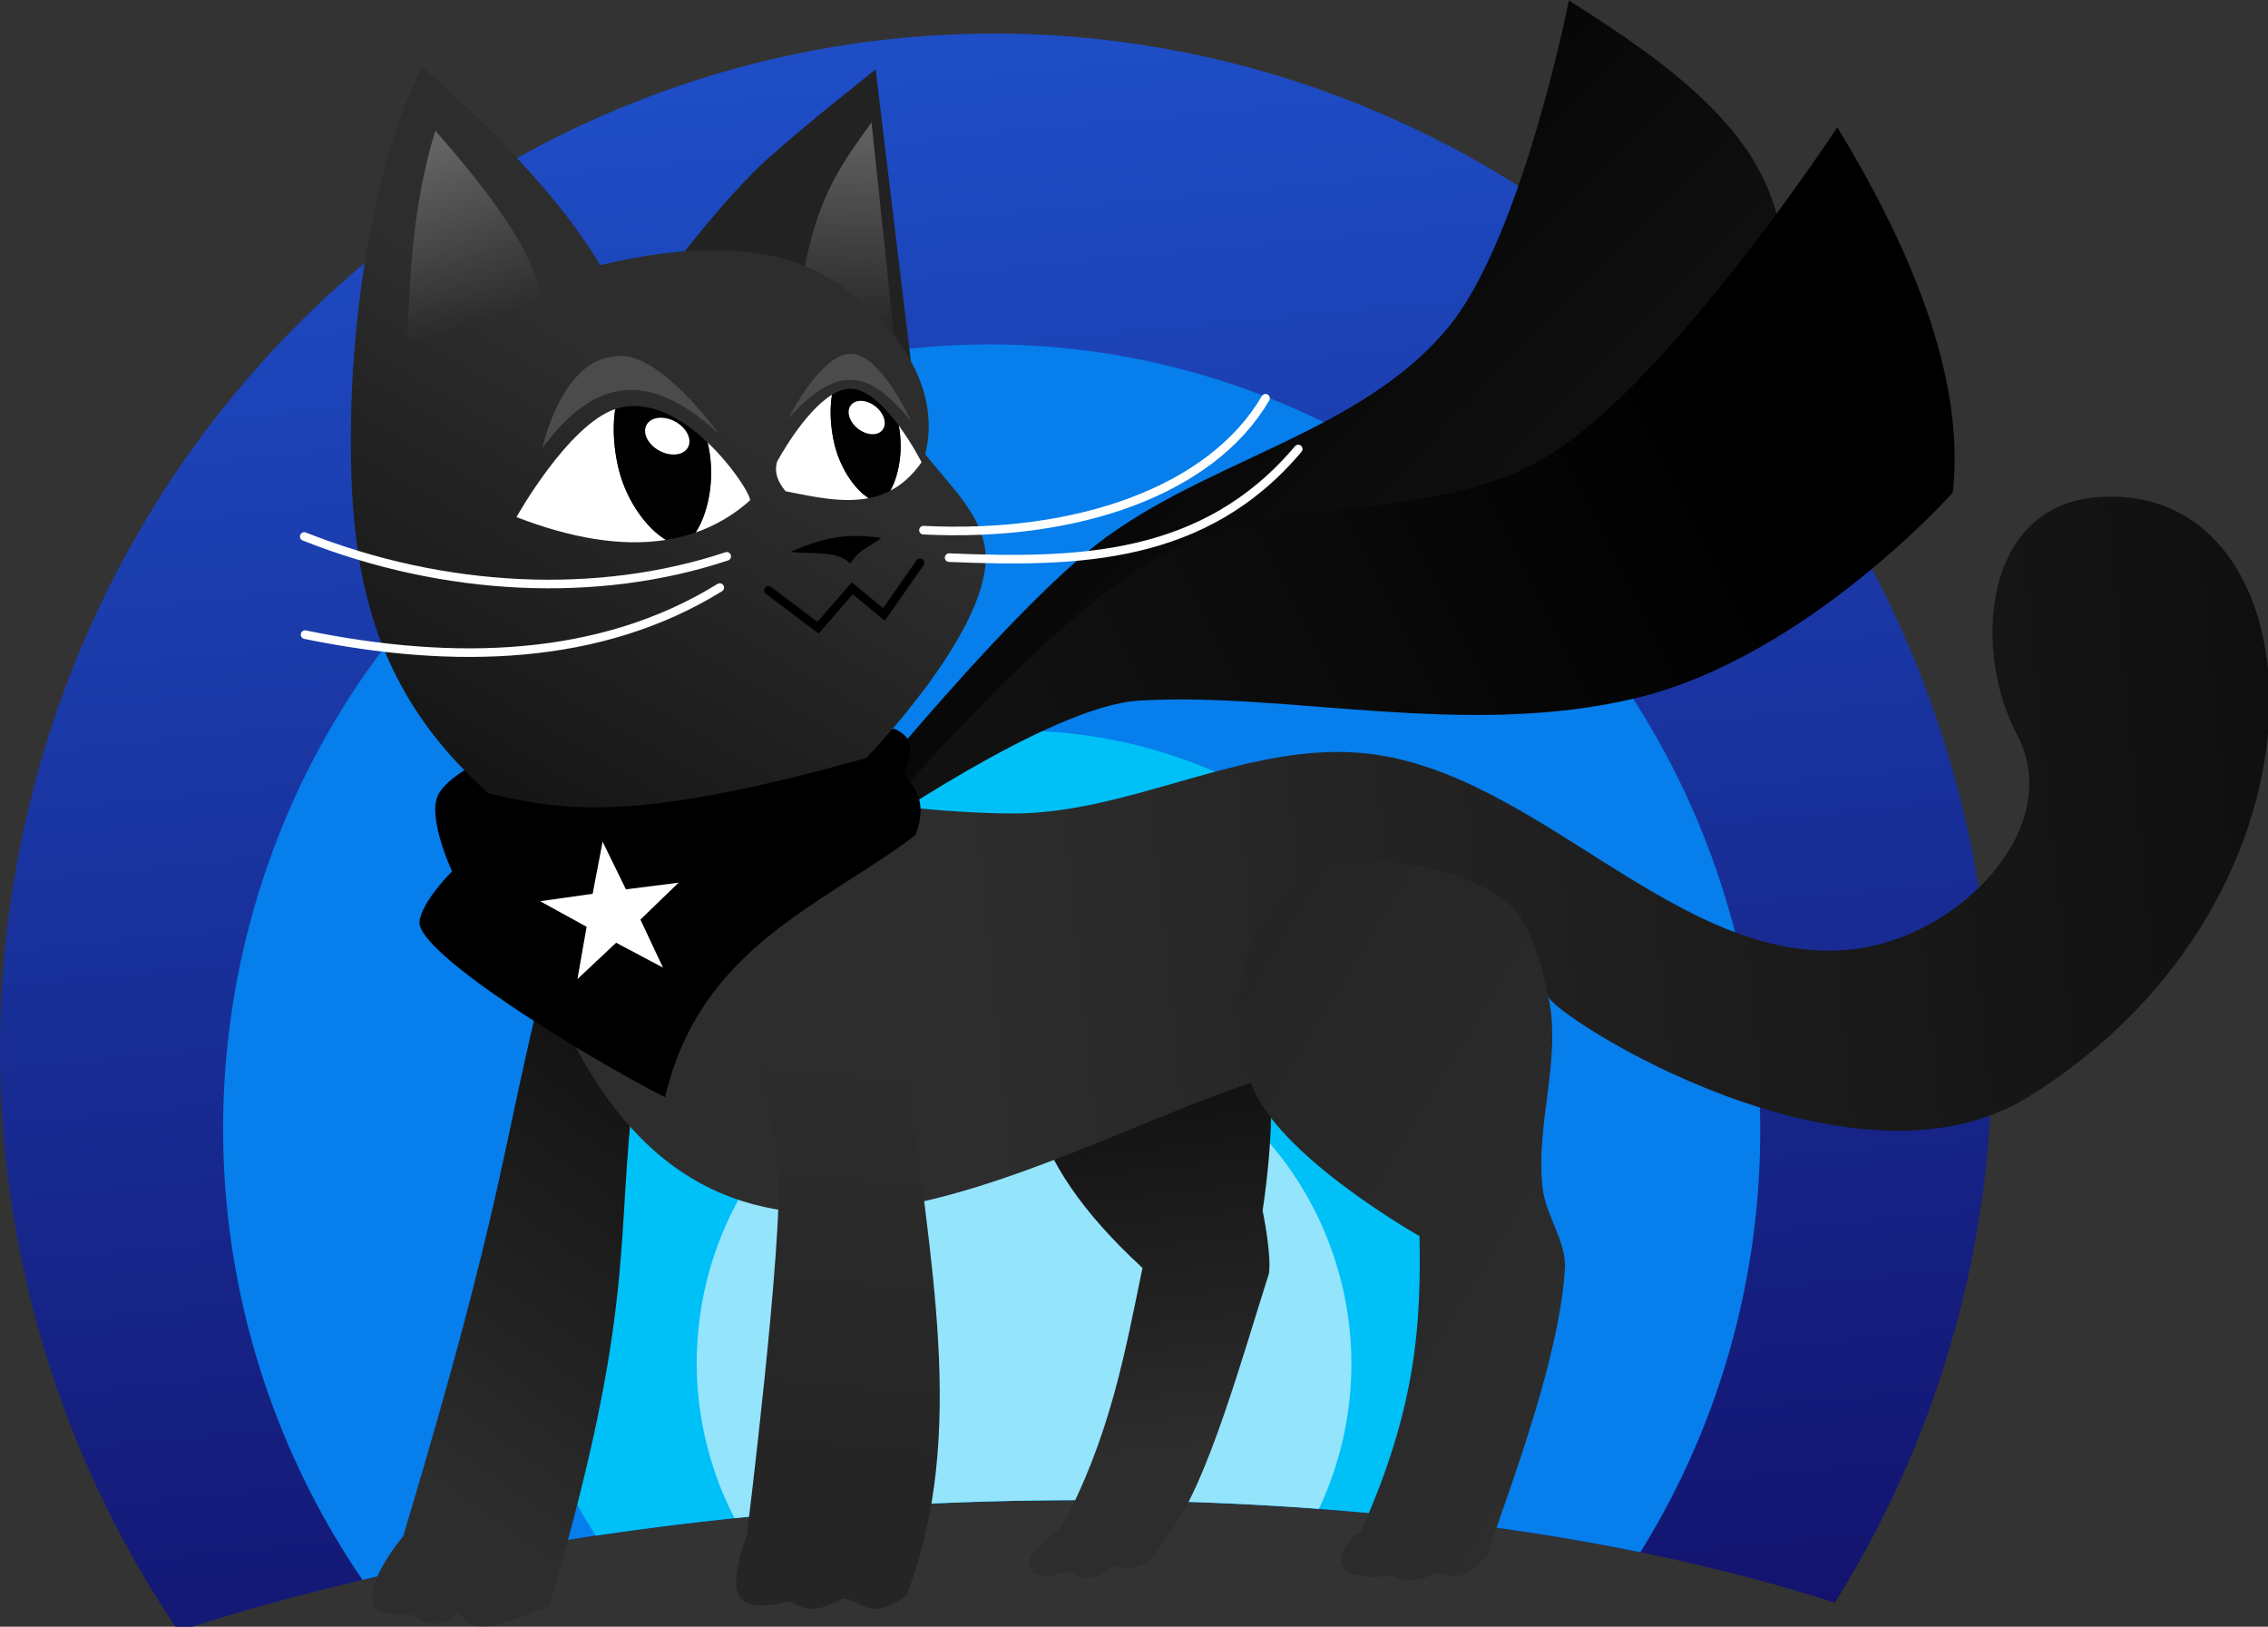
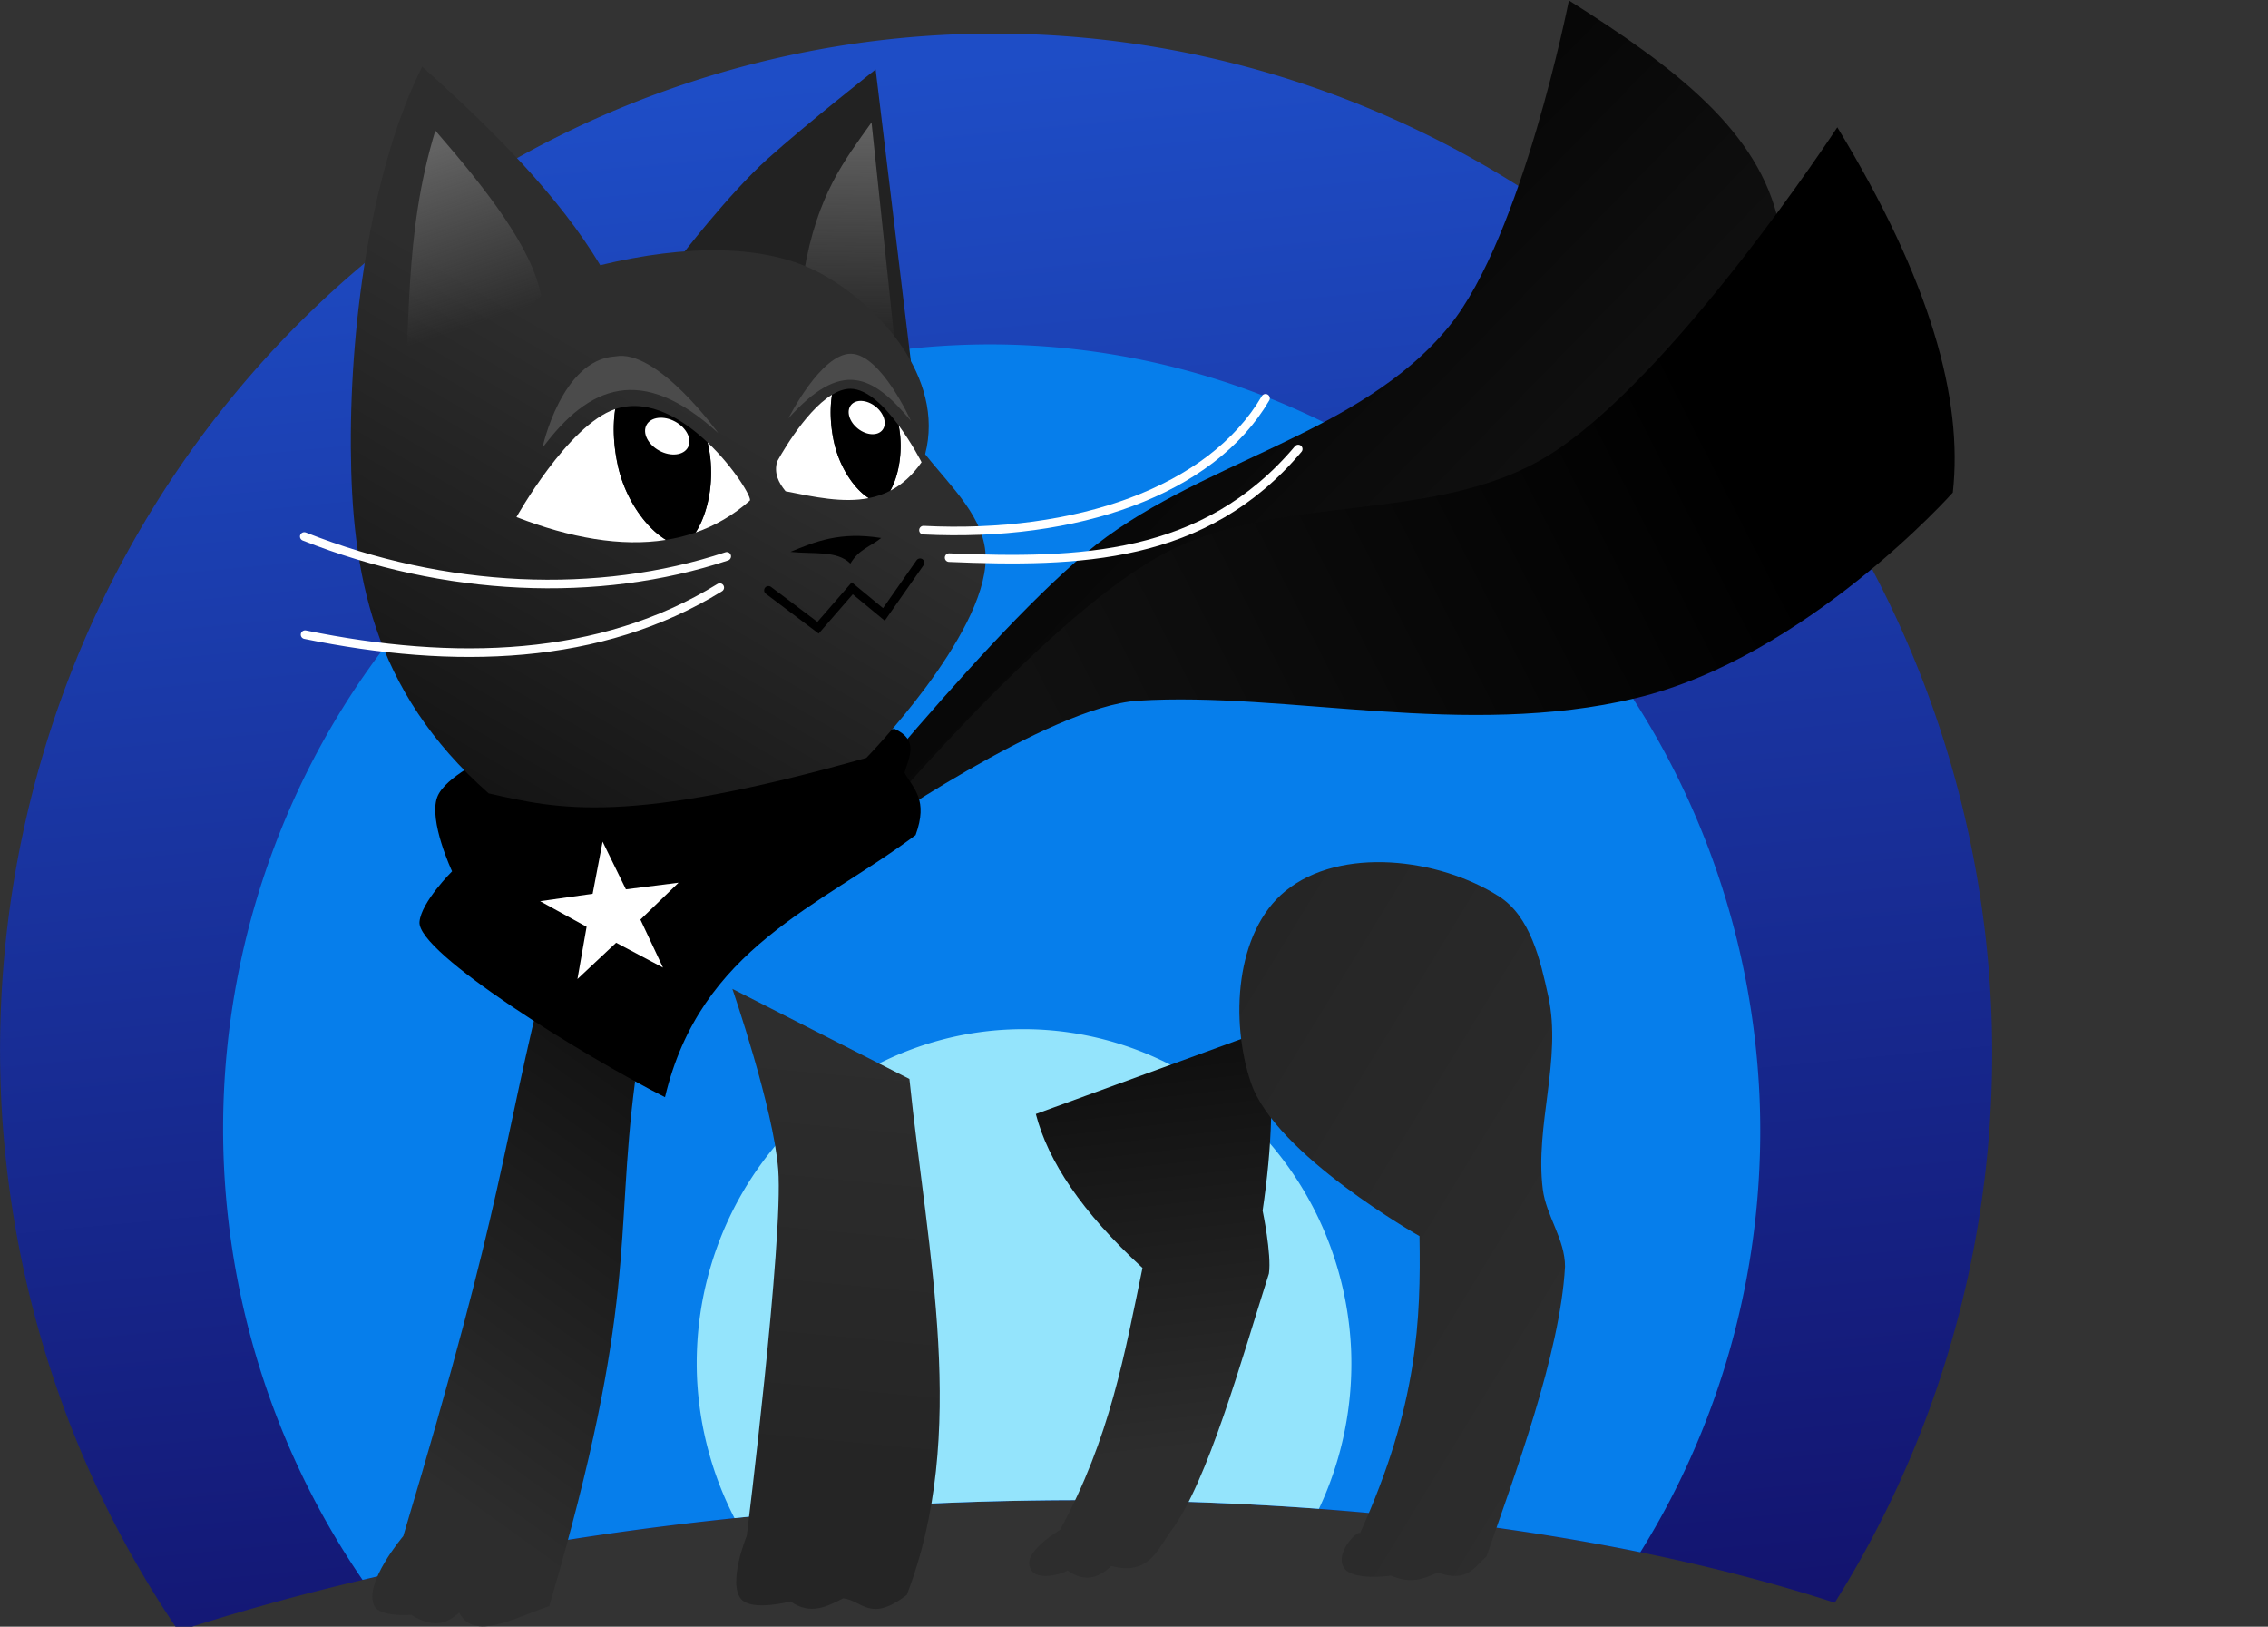
<svg xmlns="http://www.w3.org/2000/svg" xmlns:ns1="http://www.inkscape.org/namespaces/inkscape" xmlns:ns2="http://sodipodi.sourceforge.net/DTD/sodipodi-0.dtd" xmlns:xlink="http://www.w3.org/1999/xlink" width="149.381mm" height="107.117mm" viewBox="0 0 149.381 107.117" version="1.1" id="svg5" ns1:version="1.1.2 (0a00cf5339, 2022-02-04)" ns2:docname="mascot.svg">
  <rect x="0" y="0" width="149.381" height="107.117" fill="#333333" stroke="none" />
  <ns2:namedview id="namedview7" pagecolor="#505050" bordercolor="#eeeeee" borderopacity="1" ns1:pageshadow="0" ns1:pageopacity="0" ns1:pagecheckerboard="0" ns1:document-units="mm" showgrid="false" ns1:snap-global="false" fit-margin-top="0" fit-margin-left="0" fit-margin-right="0" fit-margin-bottom="0" ns1:zoom="0.93539562" ns1:cx="209.00247" ns1:cy="217.02047" ns1:window-width="1366" ns1:window-height="712" ns1:window-x="0" ns1:window-y="27" ns1:window-maximized="1" ns1:current-layer="layer2" />
  <defs id="defs2">
    <linearGradient ns1:collect="always" id="linearGradient39306">
      <stop style="stop-color:#1e4dc6;stop-opacity:1;" offset="0" id="stop39302" />
      <stop style="stop-color:#0f0051;stop-opacity:1" offset="1" id="stop39304" />
    </linearGradient>
    <linearGradient ns1:collect="always" id="linearGradient33232">
      <stop style="stop-color:#2d2d2d;stop-opacity:1;" offset="0" id="stop33228" />
      <stop style="stop-color:#0d0d0d;stop-opacity:1" offset="1" id="stop33230" />
    </linearGradient>
    <linearGradient ns1:collect="always" id="linearGradient25879">
      <stop style="stop-color:#636363;stop-opacity:1;" offset="0" id="stop25875" />
      <stop style="stop-color:#636363;stop-opacity:0;" offset="1" id="stop25877" />
    </linearGradient>
    <linearGradient ns1:collect="always" id="linearGradient23186">
      <stop style="stop-color:#000000;stop-opacity:1;" offset="0" id="stop23182" />
      <stop style="stop-color:#111111;stop-opacity:1" offset="1" id="stop23184" />
    </linearGradient>
    <linearGradient ns1:collect="always" id="linearGradient12506">
      <stop style="stop-color:#2d2d2d;stop-opacity:1;" offset="0" id="stop12502" />
      <stop style="stop-color:#252525;stop-opacity:1" offset="1" id="stop12504" />
    </linearGradient>
    <linearGradient ns1:collect="always" xlink:href="#linearGradient12506" id="linearGradient12508" x1="152.082" y1="174.056" x2="109.223" y2="147.907" gradientUnits="userSpaceOnUse" />
    <linearGradient ns1:collect="always" xlink:href="#linearGradient12506" id="linearGradient14500" x1="73.992" y1="156.433" x2="70.398" y2="194.824" gradientUnits="userSpaceOnUse" />
    <linearGradient ns1:collect="always" xlink:href="#linearGradient23186" id="linearGradient23188" x1="152.753" y1="96.519" x2="91.836" y2="127.53" gradientUnits="userSpaceOnUse" />
    <linearGradient ns1:collect="always" xlink:href="#linearGradient23186" id="linearGradient24212" gradientUnits="userSpaceOnUse" x1="113.607" y1="81.64" x2="138.552" y2="129.918" gradientTransform="rotate(-18.417,90.749,142.001)" />
    <linearGradient ns1:collect="always" xlink:href="#linearGradient25879" id="linearGradient25881" x1="36.115" y1="72.478" x2="41.369" y2="88.374" gradientUnits="userSpaceOnUse" gradientTransform="matrix(0.711,0,0,0.711,40.688,36.992)" />
    <linearGradient ns1:collect="always" xlink:href="#linearGradient25879" id="linearGradient26742" x1="75.584" y1="70.521" x2="75.248" y2="91.492" gradientUnits="userSpaceOnUse" gradientTransform="matrix(0.711,0,0,0.711,40.688,36.992)" />
    <linearGradient ns1:collect="always" xlink:href="#linearGradient33232" id="linearGradient33150" x1="85.052" y1="153.481" x2="216.067" y2="140.192" gradientUnits="userSpaceOnUse" />
    <linearGradient ns1:collect="always" xlink:href="#linearGradient33232" id="linearGradient33240" x1="46.205" y1="89.409" x2="19.304" y2="135.665" gradientUnits="userSpaceOnUse" gradientTransform="matrix(0.711,0,0,0.711,40.688,36.992)" />
    <linearGradient ns1:collect="always" xlink:href="#linearGradient33232" id="linearGradient33305" x1="32.741" y1="195.136" x2="63.009" y2="153.131" gradientUnits="userSpaceOnUse" />
    <linearGradient ns1:collect="always" xlink:href="#linearGradient33232" id="linearGradient33332" x1="103.982" y1="193.559" x2="99.532" y2="154.255" gradientUnits="userSpaceOnUse" />
    <linearGradient ns1:collect="always" xlink:href="#linearGradient39306" id="linearGradient39308" x1="84.408" y1="66.995" x2="94.04" y2="265.421" gradientUnits="userSpaceOnUse" gradientTransform="scale(3.78)" />
  </defs>
  <g ns1:groupmode="layer" id="layer3" ns1:label="Layer 3" transform="translate(-36.988,-79.041)">
    <g id="g51621" transform="matrix(0.71,-0.033,0.033,0.71,30.299,39.193)">
      <path id="path35192" style="opacity:1;fill:url(#linearGradient39308);fill-opacity:1;stroke:none;stroke-width:2.723;stroke-linecap:round;stroke-miterlimit:4;stroke-dasharray:none;stroke-dashoffset:29.834;stroke-opacity:1;paint-order:stroke markers fill" d="M 356.531,240.479 A 348.297,356.15 0 0 0 8.234,596.627 348.297,356.15 0 0 0 61.521,785.484 447.025,168.385 0 0 1 324.521,753.176 447.025,168.385 0 0 1 640.537,802.48 348.297,356.15 0 0 0 704.828,596.627 348.297,356.15 0 0 0 356.531,240.479 Z" transform="scale(0.265)" />
      <path id="ellipse42001" style="opacity:1;fill:#067eeb;fill-opacity:1;stroke:none;stroke-width:2.101;stroke-linecap:round;stroke-miterlimit:4;stroke-dasharray:none;stroke-dashoffset:29.834;stroke-opacity:1;paint-order:stroke markers fill" d="M 353.715,349.049 A 268.753,274.812 0 0 0 84.961,623.859 268.753,274.812 0 0 0 126.646,770.604 447.025,168.385 0 0 1 324.521,753.176 447.025,168.385 0 0 1 573.441,781.705 268.753,274.812 0 0 0 622.467,623.859 268.753,274.812 0 0 0 353.715,349.049 Z" transform="scale(0.265)" />
-       <path id="ellipse47548" style="opacity:1;fill:#00c0f8;fill-opacity:1;stroke:none;stroke-width:1.387;stroke-linecap:round;stroke-miterlimit:4;stroke-dasharray:none;stroke-dashoffset:29.834;stroke-opacity:1;paint-order:stroke markers fill" d="m 361.02,484.457 a 177.42,181.42 0 0 0 -177.422,181.42 177.42,181.42 0 0 0 25.275,93.08 447.025,168.385 0 0 1 115.648,-5.781 447.025,168.385 0 0 1 182.947,14.75 177.42,181.42 0 0 0 30.971,-102.049 177.42,181.42 0 0 0 -177.42,-181.42 z" transform="scale(0.265)" />
      <path id="ellipse49658" style="opacity:1;fill:#94e4fc;fill-opacity:1;stroke:none;stroke-width:0.895;stroke-linecap:round;stroke-miterlimit:4;stroke-dasharray:none;stroke-dashoffset:29.834;stroke-opacity:1;paint-order:stroke markers fill" d="m 361.232,588.891 a 114.467,117.047 0 0 0 -114.467,117.047 114.467,117.047 0 0 0 10.818,49.156 447.025,168.385 0 0 1 66.938,-1.918 447.025,168.385 0 0 1 137.355,8.148 114.467,117.047 0 0 0 13.822,-55.387 114.467,117.047 0 0 0 -114.467,-117.047 z" transform="scale(0.265)" />
    </g>
  </g>
  <g ns1:groupmode="layer" id="layer2" ns1:label="Layer 2" style="display:inline" transform="translate(-36.988,-79.041)">
    <g id="g24551" transform="matrix(0.711,0,0,0.711,40.688,36.992)">
      <path style="fill:url(#linearGradient33332);fill-opacity:1;stroke-width:2.549;stroke-linecap:round;stroke-dashoffset:29.834;paint-order:stroke markers fill" d="m 90.754,162.314 c 1.121,4.353 4.248,9.075 9.879,14.256 -1.629,7.842 -3.012,15.815 -7.641,24.264 0,0 -3.025,1.776 -2.849,3.191 0.237,1.904 3.486,0.748 3.527,0.551 1.252,0.895 2.579,1.048 4.067,-0.403 3.5,0.945 4.295,-1.566 5.53,-3.227 3.407,-4.543 6.577,-16.001 9.078,-23.855 0.259,-1.785 -0.584,-5.827 -0.584,-5.827 0.851,-5.769 1.151,-11.397 0.28,-16.725 z" id="path8079" ns2:nodetypes="cccsccccccc" />
      <path style="fill:url(#linearGradient33305);fill-opacity:1;stroke-width:2.549;stroke-linecap:round;stroke-dashoffset:29.834;paint-order:stroke markers fill" d="m 53.627,159.301 c -1.92,14.641 0.328,20.383 -7.947,48.592 -3.208,1.072 -6.97,3.271 -8.339,0.606 -1.037,0.845 -2.119,1.614 -4.453,0.204 0,0 -2.88,0.222 -3.411,-0.819 -1.061,-2.08 2.676,-6.474 2.676,-6.474 9.646,-32.196 8.905,-35.252 13.358,-52.878 z" id="path15618" ns2:nodetypes="ccccaccc" />
-       <path style="fill:url(#linearGradient33150);fill-opacity:1;stroke-width:2.549;stroke-linecap:round;stroke-dashoffset:29.834;paint-order:stroke markers fill" d="m 46.387,152.474 c 14.615,33.529 43.185,14.033 64.297,6.957 8.934,-5.486 18.022,-9.227 27.545,-7.993 0.552,1.844 28.121,19.473 44.511,9.269 29.922,-18.628 27.338,-57.128 6.371,-55.524 -10.806,0.826 -11.505,14.41 -7.47,21.995 4.552,8.556 -5.317,18.764 -15.194,19.88 -16.13,1.822 -29.043,-16.483 -45.19,-18.147 -10.433,-1.075 -20.505,4.925 -30.976,5.524 -4.329,0.248 -13.394,-0.628 -12.983,-0.807 z" id="path4173" ns2:nodetypes="cccssssaacc" />
+       <path style="fill:url(#linearGradient33150);fill-opacity:1;stroke-width:2.549;stroke-linecap:round;stroke-dashoffset:29.834;paint-order:stroke markers fill" d="m 46.387,152.474 z" id="path4173" ns2:nodetypes="cccssssaacc" />
      <path style="fill:url(#linearGradient12508);fill-opacity:1;stroke-width:2.549;stroke-linecap:round;stroke-dashoffset:29.834;paint-order:stroke markers fill" d="m 113.87,141.665 c -4.663,3.802 -5.122,12.07 -3.185,17.766 2.264,6.658 15.61,14.192 15.61,14.192 0.128,7.696 -0.138,15.687 -5.51,27.512 -0.279,-0.255 -2.371,1.872 -1.481,3.222 0.81,1.228 4.354,0.713 4.354,0.713 1.892,0.82 3.106,0.258 4.327,-0.292 2.713,0.991 3.399,-0.519 4.52,-1.492 2.526,-7.354 6.824,-18.722 7.269,-26.836 0.005,-2.542 -1.747,-4.695 -2.058,-7.158 -0.746,-5.907 1.778,-12.036 0.513,-17.854 -0.732,-3.364 -1.658,-7.412 -4.557,-9.269 -5.56,-3.561 -14.685,-4.676 -19.802,-0.504 z" id="path10905" ns2:nodetypes="aaccsccccaaaa" />
      <path style="fill:url(#linearGradient14500);fill-opacity:1;stroke-width:2.549;stroke-linecap:round;stroke-dashoffset:29.834;paint-order:stroke markers fill" d="m 79.041,159.067 c 1.681,16.239 5.507,32.855 -0.244,47.791 -3.401,2.599 -4.104,0.523 -5.883,0.311 -1.487,0.735 -2.997,1.608 -4.886,0.292 0,0 -3.561,0.937 -4.564,-0.209 -1.295,-1.479 0.511,-5.876 0.511,-5.876 0,0 3.412,-27.488 2.914,-33.909 -0.446,-5.741 -4.251,-16.743 -4.251,-16.743 z" id="path14492" ns2:nodetypes="ccccacccc" />
    </g>
    <g id="g24544" transform="matrix(0.711,0,0,0.711,40.688,36.992)">
      <path style="fill:url(#linearGradient24212);fill-opacity:1;stroke-width:2.549;stroke-linecap:round;stroke-dashoffset:29.834;paint-order:stroke markers fill" d="m 140.134,59.181 c 9.894,6.252 17.621,12.122 19.445,20.645 0,0 -8.057,18.759 -21.84,27.342 -13.783,8.583 -30.946,9.635 -43.668,14.791 -7.68,3.113 -26.267,19.041 -26.267,19.041 0,0 17.052,-21.802 27.577,-30.634 10.142,-8.51 25.338,-10.767 33.685,-21.044 6.748,-8.308 11.068,-30.141 11.068,-30.141 z" id="path24210" ns2:nodetypes="ccsscaac" />
      <path style="fill:url(#linearGradient23188);fill-opacity:1;stroke-width:2.549;stroke-linecap:round;stroke-dashoffset:29.834;paint-order:stroke markers fill" d="m 164.998,70.929 c 8.641,14.205 11.662,25.166 10.7,33.828 0,0 -13.571,15.252 -29.36,19.041 -15.789,3.789 -32.405,-0.636 -46.105,0.237 -8.27,0.527 -25.519,12.577 -25.519,12.577 0,0 16.481,-19.897 27.531,-25.997 10.825,-5.976 25.383,-2.788 35.923,-9.253 11.528,-7.071 26.83,-30.434 26.83,-30.434 z" id="path22268" ns2:nodetypes="ccsscaac" />
      <path style="fill:#000000;fill-opacity:0.997;stroke-width:2.549;stroke-linecap:round;stroke-dashoffset:29.834;paint-order:stroke markers fill" d="m 77.681,126.648 c 2.263,1.051 1.326,2.595 0.905,4.059 0.834,1.492 2.222,2.495 1.028,5.774 -8.857,6.647 -19.937,10.421 -23.215,24.278 -7.6,-3.865 -22.998,-13.376 -22.741,-16.243 0.165,-1.848 3.018,-4.678 3.018,-4.678 0,0 -2.191,-4.681 -1.378,-6.871 0.711,-1.913 4.83,-3.762 4.83,-3.762 z" id="path2754" ns2:nodetypes="ccccscscc" />
    </g>
    <path ns2:type="star" style="fill:#ffffff;fill-opacity:0.997;stroke-width:9.634;stroke-linecap:round;stroke-dashoffset:29.834;paint-order:stroke markers fill" id="path4036" ns1:flatsided="false" ns2:sides="5" ns2:cx="61.695469" ns2:cy="555.01184" ns2:r1="25.769079" ns2:r2="10.016441" ns2:arg1="-1.5701291" ns2:arg2="-0.94181058" ns1:rounded="0" ns1:randomized="0" d="m 61.713,529.243 5.876,17.67 18.62,0.153 -14.989,11.048 5.609,17.756 -15.139,-10.841 -15.154,10.821 5.632,-17.749 -14.974,-11.068 18.62,-0.128 z" transform="matrix(0.186,-0.025,0.025,0.186,51.969,37.566)" ns1:transform-center-x="0.19910397" ns1:transform-center-y="-0.26912721" />
    <path style="fill:#222222;fill-opacity:0.997;stroke-width:1.811;stroke-linecap:round;stroke-dashoffset:29.834;paint-order:stroke markers fill" d="m 81.727,96.058 c 0,0 3.226,-4.23 5.828,-6.568 2.603,-2.337 7.106,-5.875 7.106,-5.875 l 2.499,20.695 z" id="path2225" />
    <path style="fill:url(#linearGradient26742);fill-opacity:1;stroke-width:1.811;stroke-linecap:round;stroke-dashoffset:29.834;paint-order:stroke markers fill" d="m 89.928,97.033 c 0.888,-5.236 2.714,-7.463 4.463,-9.934 l 1.713,16.227 z" id="path26635" ns2:nodetypes="cccc" />
    <path style="fill:url(#linearGradient33240);fill-opacity:1;stroke-width:1.811;stroke-linecap:round;stroke-dashoffset:29.834;paint-order:stroke markers fill" d="m 69.173,131.283 c -7.702,-6.798 -9.024,-14.574 -9.077,-22.763 -0.057,-8.808 1.527,-18.805 4.701,-25.089 4.77,4.26 9.032,8.577 11.727,13.072 5.636,-1.369 10.917,-1.408 14.503,0.533 3.821,2.068 8.209,6.86 6.896,11.914 1.713,2.17 4.006,4.228 3.987,6.878 -0.037,5.097 -7.861,13.118 -7.861,13.118 -15.724,4.442 -20.232,3.394 -24.875,2.337 z" id="path870" ns2:nodetypes="csccscacc" />
    <path style="fill:url(#linearGradient25881);fill-opacity:1;stroke-width:1.811;stroke-linecap:round;stroke-dashoffset:29.834;paint-order:stroke markers fill" d="m 65.661,87.637 c 3.422,3.945 6.371,7.734 6.969,10.885 L 63.476,107.081 c 0.606,-6.335 0.054,-12.435 2.186,-19.444 z" id="path24718" ns2:nodetypes="cccc" />
    <path style="opacity:1;fill:#000000;fill-opacity:1;stroke:none;stroke-width:0.566;stroke-linecap:round;stroke-miterlimit:4;stroke-dasharray:none;stroke-dashoffset:29.834;stroke-opacity:1;paint-order:stroke markers fill" d="m 92.997,116.152 c -0.884,-0.883 -2.461,-0.607 -3.946,-0.771 1.626,-0.674 3.253,-1.348 5.976,-0.913 -0.721,0.578 -1.462,0.735 -2.029,1.685 z" id="path30521" ns2:nodetypes="cccc" />
    <path style="opacity:1;fill:none;fill-opacity:1;stroke:#000000;stroke-width:0.566;stroke-linecap:round;stroke-miterlimit:4;stroke-dasharray:none;stroke-dashoffset:29.834;stroke-opacity:1;paint-order:stroke markers fill" d="m 87.601,117.915 3.267,2.461 2.254,-2.596 2.084,1.72 2.382,-3.403" id="path30727" />
    <g id="g31485" transform="matrix(0.711,0,0,0.711,40.688,36.992)">
      <g id="g31467">
        <path id="path27533" style="fill:#ffffff;fill-opacity:0.997;stroke:none;stroke-width:3.01;stroke-linecap:round;stroke-miterlimit:4;stroke-dasharray:none;stroke-dashoffset:29.834;stroke-opacity:1;paint-order:stroke markers fill" d="m 223.521,409.277 c 6.823,-2.373 13.17,-6.032 18.943,-11.141 0.89,-0.77 -5.283,-11.355 -14.754,-20.346 0.075,0.324 0.152,0.645 0.223,0.973 0.058,0.269 0.113,0.538 0.166,0.807 0.053,0.269 0.105,0.537 0.152,0.805 0.048,0.268 0.092,0.536 0.135,0.803 0.043,0.267 0.082,0.535 0.119,0.801 0.038,0.266 0.073,0.532 0.105,0.797 0.033,0.265 0.064,0.529 0.092,0.793 0.028,0.264 0.053,0.526 0.076,0.789 0.023,0.263 0.044,0.526 0.062,0.787 0.037,0.523 0.065,1.042 0.084,1.559 0.019,0.516 0.029,1.03 0.031,1.539 0.002,0.51 -0.005,1.016 -0.019,1.518 -0.015,0.502 -0.038,0.999 -0.068,1.492 -0.03,0.493 -0.068,0.983 -0.113,1.467 -0.045,0.484 -0.097,0.962 -0.156,1.436 -0.059,0.474 -0.125,0.943 -0.197,1.406 -0.072,0.463 -0.151,0.92 -0.236,1.371 -0.085,0.451 -0.177,0.896 -0.273,1.334 -0.097,0.438 -0.199,0.872 -0.307,1.297 -0.108,0.425 -0.222,0.843 -0.34,1.254 -0.118,0.411 -0.24,0.813 -0.367,1.209 -0.127,0.396 -0.26,0.784 -0.396,1.164 -0.136,0.38 -0.276,0.752 -0.42,1.115 -0.144,0.363 -0.292,0.719 -0.443,1.064 -0.151,0.346 -0.305,0.682 -0.463,1.01 -0.158,0.328 -0.319,0.645 -0.482,0.953 -0.163,0.308 -0.328,0.608 -0.496,0.896 -0.168,0.288 -0.338,0.566 -0.51,0.834 -0.048,0.075 -0.098,0.142 -0.146,0.215 z" transform="scale(0.265)" />
        <path id="path31183" style="fill:#ffffff;fill-opacity:0.997;stroke:none;stroke-width:3.01;stroke-linecap:round;stroke-miterlimit:4;stroke-dasharray:none;stroke-dashoffset:29.834;stroke-opacity:1;paint-order:stroke markers fill" d="m 195.43,366.137 c -16.527,5.572 -34.525,37.752 -34.525,37.752 18.791,7.269 36.543,10.458 52.279,7.967 -0.211,-0.124 -0.422,-0.249 -0.637,-0.387 -0.268,-0.172 -0.54,-0.354 -0.812,-0.547 -0.272,-0.193 -0.547,-0.395 -0.822,-0.607 -0.276,-0.213 -0.552,-0.435 -0.83,-0.668 -0.278,-0.232 -0.555,-0.475 -0.834,-0.727 -0.279,-0.252 -0.559,-0.514 -0.838,-0.785 -0.279,-0.271 -0.559,-0.551 -0.838,-0.84 -0.279,-0.289 -0.555,-0.587 -0.832,-0.895 -0.277,-0.307 -0.554,-0.622 -0.828,-0.947 -0.274,-0.325 -0.546,-0.66 -0.816,-1.002 -0.27,-0.342 -0.539,-0.692 -0.805,-1.051 -0.266,-0.359 -0.529,-0.726 -0.789,-1.102 -0.26,-0.375 -0.518,-0.759 -0.771,-1.15 -0.254,-0.391 -0.504,-0.79 -0.75,-1.197 -0.246,-0.407 -0.487,-0.82 -0.725,-1.242 -0.238,-0.422 -0.471,-0.851 -0.699,-1.287 -0.228,-0.437 -0.451,-0.881 -0.668,-1.332 -0.217,-0.451 -0.431,-0.908 -0.637,-1.373 -0.206,-0.465 -0.406,-0.936 -0.6,-1.414 -0.194,-0.478 -0.38,-0.962 -0.561,-1.453 -0.09,-0.246 -0.177,-0.494 -0.264,-0.742 -0.086,-0.249 -0.171,-0.498 -0.254,-0.75 -0.083,-0.252 -0.163,-0.505 -0.242,-0.76 -0.079,-0.255 -0.157,-0.512 -0.232,-0.77 -0.075,-0.258 -0.148,-0.518 -0.219,-0.779 -0.071,-0.261 -0.14,-0.521 -0.207,-0.785 -0.067,-0.264 -0.133,-0.53 -0.195,-0.797 -0.063,-0.267 -0.121,-0.533 -0.18,-0.803 -0.116,-0.539 -0.227,-1.076 -0.328,-1.611 -0.101,-0.535 -0.195,-1.067 -0.281,-1.598 -0.086,-0.531 -0.165,-1.059 -0.236,-1.584 -0.072,-0.525 -0.136,-1.049 -0.193,-1.568 -0.057,-0.519 -0.108,-1.036 -0.15,-1.549 -0.043,-0.513 -0.079,-1.022 -0.107,-1.527 -0.029,-0.505 -0.05,-1.006 -0.064,-1.504 -0.015,-0.497 -0.023,-0.992 -0.023,-1.48 -8.6e-4,-0.489 0.005,-0.972 0.018,-1.451 0.013,-0.479 0.033,-0.953 0.059,-1.422 0.026,-0.469 0.058,-0.933 0.098,-1.391 0.039,-0.458 0.086,-0.909 0.139,-1.355 0.052,-0.446 0.111,-0.887 0.176,-1.32 0.008,-0.056 0.019,-0.11 0.027,-0.166 z" transform="scale(0.265)" />
        <path id="path31181" style="fill:#000000;fill-opacity:0.997;stroke:none;stroke-width:3.01;stroke-linecap:round;stroke-miterlimit:4;stroke-dasharray:none;stroke-dashoffset:29.834;stroke-opacity:1;paint-order:stroke markers fill" d="m 195.43,366.137 c -0.009,0.056 -0.019,0.11 -0.027,0.166 -0.065,0.434 -0.123,0.874 -0.176,1.32 -0.052,0.446 -0.099,0.898 -0.139,1.355 -0.039,0.458 -0.071,0.922 -0.098,1.391 -0.026,0.469 -0.046,0.943 -0.059,1.422 -0.013,0.479 -0.018,0.963 -0.018,1.451 8.7e-4,0.489 0.009,0.983 0.023,1.48 0.015,0.497 0.036,0.998 0.064,1.504 0.029,0.506 0.065,1.014 0.107,1.527 0.043,0.513 0.093,1.029 0.15,1.549 0.057,0.519 0.122,1.043 0.193,1.568 0.072,0.525 0.15,1.053 0.236,1.584 0.086,0.531 0.18,1.063 0.281,1.598 0.101,0.535 0.212,1.073 0.328,1.611 0.058,0.269 0.117,0.536 0.18,0.803 0.063,0.267 0.128,0.533 0.195,0.797 0.067,0.264 0.136,0.524 0.207,0.785 0.071,0.261 0.144,0.521 0.219,0.779 0.075,0.258 0.153,0.515 0.232,0.77 0.079,0.255 0.159,0.508 0.242,0.76 0.083,0.252 0.167,0.501 0.254,0.75 0.086,0.249 0.174,0.497 0.264,0.742 0.18,0.491 0.367,0.975 0.561,1.453 0.194,0.478 0.394,0.949 0.6,1.414 0.206,0.465 0.419,0.922 0.637,1.373 0.217,0.451 0.44,0.895 0.668,1.332 0.228,0.437 0.462,0.865 0.699,1.287 0.238,0.422 0.479,0.835 0.725,1.242 0.246,0.407 0.496,0.806 0.75,1.197 0.254,0.391 0.511,0.775 0.771,1.15 0.26,0.375 0.523,0.743 0.789,1.102 0.266,0.359 0.534,0.709 0.805,1.051 0.27,0.342 0.542,0.677 0.816,1.002 0.274,0.325 0.551,0.64 0.828,0.947 0.277,0.307 0.554,0.605 0.832,0.895 0.279,0.289 0.559,0.569 0.838,0.84 0.279,0.271 0.559,0.533 0.838,0.785 0.279,0.252 0.556,0.494 0.834,0.727 0.278,0.232 0.555,0.455 0.83,0.668 0.276,0.213 0.55,0.415 0.822,0.607 0.272,0.193 0.544,0.375 0.812,0.547 0.214,0.137 0.426,0.263 0.637,0.387 3.553,-0.563 7.001,-1.418 10.338,-2.578 0.048,-0.073 0.099,-0.14 0.146,-0.215 0.172,-0.268 0.342,-0.545 0.51,-0.834 0.168,-0.289 0.333,-0.588 0.496,-0.896 0.163,-0.308 0.325,-0.626 0.482,-0.953 0.158,-0.328 0.312,-0.664 0.463,-1.01 0.151,-0.346 0.299,-0.701 0.443,-1.064 0.144,-0.363 0.284,-0.735 0.42,-1.115 0.136,-0.38 0.269,-0.768 0.396,-1.164 0.127,-0.396 0.249,-0.798 0.367,-1.209 0.118,-0.411 0.232,-0.829 0.34,-1.254 0.108,-0.425 0.21,-0.858 0.307,-1.297 0.097,-0.438 0.188,-0.883 0.273,-1.334 0.085,-0.451 0.164,-0.908 0.236,-1.371 0.072,-0.463 0.138,-0.932 0.197,-1.406 0.059,-0.474 0.111,-0.952 0.156,-1.436 0.045,-0.484 0.083,-0.973 0.113,-1.467 0.03,-0.493 0.054,-0.99 0.068,-1.492 0.015,-0.502 0.021,-1.008 0.019,-1.518 -0.002,-0.51 -0.012,-1.023 -0.031,-1.539 -0.019,-0.516 -0.047,-1.036 -0.084,-1.559 -0.018,-0.261 -0.039,-0.524 -0.062,-0.787 -0.023,-0.263 -0.048,-0.525 -0.076,-0.789 -0.028,-0.264 -0.059,-0.528 -0.092,-0.793 -0.033,-0.265 -0.068,-0.531 -0.105,-0.797 -0.038,-0.266 -0.077,-0.534 -0.119,-0.801 -0.043,-0.267 -0.087,-0.535 -0.135,-0.803 -0.048,-0.268 -0.099,-0.536 -0.152,-0.805 -0.053,-0.269 -0.108,-0.537 -0.166,-0.807 -0.071,-0.327 -0.147,-0.649 -0.223,-0.973 -8.707,-8.265 -20.201,-15.181 -31.562,-11.881 -0.239,0.069 -0.479,0.146 -0.719,0.227 z" transform="scale(0.265)" />
        <ellipse style="opacity:1;fill:#ffffff;fill-opacity:0.997;stroke:none;stroke-width:0.796;stroke-linecap:round;stroke-miterlimit:4;stroke-dasharray:none;stroke-dashoffset:29.834;stroke-opacity:1;paint-order:stroke markers fill" id="path31379" cx="97.121" cy="60.652" rx="2.182" ry="1.534" transform="rotate(28.387)" />
      </g>
      <g id="g31473">
        <path id="path29498" style="fill:#ffffff;fill-opacity:0.997;stroke:none;stroke-width:3.01;stroke-linecap:round;stroke-miterlimit:4;stroke-dasharray:none;stroke-dashoffset:29.834;stroke-opacity:1;paint-order:stroke markers fill" d="m 291.574,394.676 c 3.955,-2.051 7.635,-5.228 10.939,-9.963 0,0 -3.25,-6.434 -7.992,-12.861 0.022,0.114 0.045,0.228 0.066,0.342 0.038,0.208 0.073,0.416 0.107,0.623 0.034,0.207 0.067,0.413 0.098,0.619 0.031,0.206 0.059,0.414 0.086,0.619 0.027,0.206 0.053,0.41 0.076,0.615 0.024,0.205 0.044,0.409 0.064,0.613 0.02,0.204 0.04,0.406 0.057,0.609 0.017,0.203 0.032,0.406 0.045,0.607 0.013,0.202 0.023,0.403 0.033,0.604 0.01,0.201 0.019,0.4 0.025,0.6 0.007,0.2 0.012,0.399 0.016,0.598 0.004,0.198 0.007,0.395 0.008,0.592 6.5e-4,0.197 -0.002,0.394 -0.004,0.59 -0.002,0.195 -0.005,0.39 -0.01,0.584 -0.011,0.388 -0.027,0.771 -0.049,1.152 -0.022,0.381 -0.05,0.759 -0.082,1.133 -0.032,0.374 -0.071,0.743 -0.113,1.109 -0.043,0.366 -0.088,0.728 -0.141,1.086 -0.052,0.358 -0.109,0.712 -0.17,1.061 -0.061,0.348 -0.128,0.692 -0.197,1.031 -0.07,0.339 -0.143,0.672 -0.221,1 -0.077,0.328 -0.157,0.651 -0.242,0.969 -0.085,0.317 -0.174,0.63 -0.266,0.936 -0.092,0.306 -0.185,0.605 -0.283,0.898 -0.098,0.294 -0.199,0.581 -0.303,0.861 -0.104,0.281 -0.21,0.555 -0.318,0.822 -0.109,0.267 -0.221,0.528 -0.334,0.781 -0.113,0.253 -0.228,0.498 -0.346,0.736 -0.117,0.238 -0.235,0.469 -0.355,0.691 -0.064,0.118 -0.131,0.228 -0.195,0.342 z" transform="scale(0.265)" />
        <path id="path31188" style="fill:#ffffff;fill-opacity:0.997;stroke:none;stroke-width:3.01;stroke-linecap:round;stroke-miterlimit:4;stroke-dasharray:none;stroke-dashoffset:29.834;stroke-opacity:1;paint-order:stroke markers fill" d="m 271.215,361.123 c -9.989,6.087 -19.211,23.41 -19.211,23.41 -1.122,4.057 0.509,7.314 2.979,10.328 9.986,2.001 20.014,4.179 29.084,2.4 -0.028,-0.017 -0.056,-0.032 -0.084,-0.049 -0.189,-0.117 -0.381,-0.242 -0.574,-0.375 -0.193,-0.133 -0.386,-0.273 -0.582,-0.422 -0.196,-0.149 -0.394,-0.306 -0.592,-0.471 -0.198,-0.164 -0.396,-0.336 -0.596,-0.516 -0.2,-0.18 -0.399,-0.366 -0.6,-0.561 -0.201,-0.195 -0.403,-0.396 -0.604,-0.605 -0.201,-0.209 -0.401,-0.427 -0.602,-0.65 -0.2,-0.223 -0.399,-0.454 -0.598,-0.691 -0.199,-0.237 -0.397,-0.481 -0.594,-0.732 -0.197,-0.251 -0.394,-0.509 -0.588,-0.773 -0.194,-0.264 -0.387,-0.535 -0.578,-0.812 -0.191,-0.277 -0.381,-0.56 -0.568,-0.85 -0.187,-0.29 -0.37,-0.586 -0.553,-0.889 -0.182,-0.302 -0.362,-0.612 -0.539,-0.926 -0.177,-0.314 -0.351,-0.633 -0.521,-0.959 -0.171,-0.326 -0.338,-0.659 -0.502,-0.996 -0.164,-0.337 -0.324,-0.679 -0.48,-1.027 -0.156,-0.348 -0.309,-0.704 -0.457,-1.062 -0.074,-0.179 -0.147,-0.359 -0.219,-0.541 -0.072,-0.182 -0.143,-0.366 -0.213,-0.551 -0.07,-0.185 -0.138,-0.369 -0.205,-0.557 -0.067,-0.187 -0.133,-0.377 -0.197,-0.566 -0.065,-0.19 -0.127,-0.38 -0.189,-0.572 -0.062,-0.192 -0.124,-0.386 -0.184,-0.58 -0.059,-0.195 -0.117,-0.391 -0.174,-0.588 -0.057,-0.197 -0.112,-0.395 -0.166,-0.594 -0.054,-0.199 -0.107,-0.4 -0.158,-0.602 -0.051,-0.202 -0.1,-0.404 -0.148,-0.607 -0.048,-0.204 -0.096,-0.409 -0.141,-0.615 -0.045,-0.206 -0.087,-0.413 -0.129,-0.621 -0.084,-0.416 -0.163,-0.831 -0.236,-1.244 -0.073,-0.413 -0.139,-0.824 -0.201,-1.234 -0.062,-0.41 -0.118,-0.819 -0.17,-1.225 -0.051,-0.406 -0.098,-0.81 -0.139,-1.211 -0.041,-0.401 -0.079,-0.799 -0.109,-1.195 -0.031,-0.396 -0.056,-0.791 -0.076,-1.182 -0.021,-0.391 -0.036,-0.778 -0.047,-1.162 -0.011,-0.384 -0.015,-0.765 -0.016,-1.143 -6.2e-4,-0.378 0.003,-0.751 0.012,-1.121 0.009,-0.37 0.024,-0.737 0.043,-1.1 0.019,-0.362 0.042,-0.72 0.07,-1.074 0.028,-0.354 0.06,-0.702 0.098,-1.047 0.038,-0.345 0.08,-0.686 0.127,-1.021 0.039,-0.277 0.082,-0.548 0.127,-0.818 z" transform="scale(0.265)" />
        <path id="path31186" style="fill:#000000;fill-opacity:0.997;stroke:none;stroke-width:3.01;stroke-linecap:round;stroke-miterlimit:4;stroke-dasharray:none;stroke-dashoffset:29.834;stroke-opacity:1;paint-order:stroke markers fill" d="m 271.215,361.123 c -0.045,0.271 -0.088,0.541 -0.127,0.818 -0.047,0.335 -0.089,0.677 -0.127,1.021 -0.038,0.345 -0.069,0.693 -0.098,1.047 -0.028,0.354 -0.051,0.712 -0.07,1.074 -0.019,0.362 -0.034,0.729 -0.043,1.1 -0.009,0.37 -0.012,0.744 -0.012,1.121 6.2e-4,0.378 0.005,0.758 0.016,1.143 0.011,0.384 0.026,0.772 0.047,1.162 0.021,0.391 0.045,0.785 0.076,1.182 0.031,0.396 0.068,0.794 0.109,1.195 0.041,0.401 0.087,0.805 0.139,1.211 0.051,0.406 0.108,0.815 0.17,1.225 0.062,0.41 0.128,0.821 0.201,1.234 0.073,0.413 0.153,0.828 0.236,1.244 0.042,0.208 0.084,0.415 0.129,0.621 0.045,0.206 0.092,0.411 0.141,0.615 0.048,0.204 0.097,0.406 0.148,0.607 0.051,0.202 0.104,0.402 0.158,0.602 0.054,0.199 0.109,0.397 0.166,0.594 0.057,0.197 0.114,0.393 0.174,0.588 0.059,0.195 0.121,0.388 0.184,0.58 0.062,0.192 0.125,0.383 0.189,0.572 0.065,0.19 0.13,0.379 0.197,0.566 0.067,0.187 0.136,0.372 0.205,0.557 0.07,0.185 0.141,0.369 0.213,0.551 0.072,0.182 0.145,0.362 0.219,0.541 0.148,0.359 0.301,0.714 0.457,1.062 0.156,0.348 0.317,0.69 0.48,1.027 0.164,0.337 0.331,0.67 0.502,0.996 0.171,0.326 0.345,0.645 0.521,0.959 0.177,0.314 0.357,0.624 0.539,0.926 0.182,0.302 0.366,0.599 0.553,0.889 0.187,0.29 0.377,0.572 0.568,0.85 0.191,0.277 0.384,0.548 0.578,0.812 0.194,0.264 0.391,0.522 0.588,0.773 0.197,0.251 0.395,0.495 0.594,0.732 0.199,0.237 0.397,0.468 0.598,0.691 0.2,0.223 0.401,0.441 0.602,0.65 0.201,0.209 0.403,0.411 0.604,0.605 0.201,0.195 0.4,0.381 0.6,0.561 0.2,0.18 0.398,0.351 0.596,0.516 0.198,0.164 0.396,0.322 0.592,0.471 0.196,0.149 0.389,0.289 0.582,0.422 0.193,0.133 0.385,0.258 0.574,0.375 0.028,0.017 0.056,0.032 0.084,0.049 2.588,-0.508 5.099,-1.337 7.508,-2.586 0.065,-0.114 0.131,-0.224 0.195,-0.342 0.121,-0.223 0.238,-0.453 0.355,-0.691 0.117,-0.238 0.233,-0.483 0.346,-0.736 0.113,-0.253 0.225,-0.514 0.334,-0.781 0.109,-0.267 0.215,-0.542 0.318,-0.822 0.104,-0.281 0.205,-0.568 0.303,-0.861 0.098,-0.294 0.192,-0.593 0.283,-0.898 0.092,-0.306 0.181,-0.618 0.266,-0.936 0.085,-0.317 0.165,-0.64 0.242,-0.969 0.077,-0.328 0.151,-0.661 0.221,-1 0.07,-0.339 0.136,-0.683 0.197,-1.031 0.061,-0.348 0.118,-0.703 0.17,-1.061 0.052,-0.358 0.098,-0.72 0.141,-1.086 0.043,-0.366 0.081,-0.735 0.113,-1.109 0.032,-0.374 0.06,-0.752 0.082,-1.133 0.022,-0.381 0.038,-0.765 0.049,-1.152 0.005,-0.194 0.007,-0.389 0.01,-0.584 0.002,-0.195 0.005,-0.393 0.004,-0.59 -6.4e-4,-0.197 -0.004,-0.394 -0.008,-0.592 -0.004,-0.198 -0.009,-0.398 -0.016,-0.598 -0.007,-0.2 -0.015,-0.399 -0.025,-0.6 -0.01,-0.201 -0.02,-0.402 -0.033,-0.604 -0.013,-0.202 -0.028,-0.405 -0.045,-0.607 -0.017,-0.203 -0.037,-0.405 -0.057,-0.609 -0.02,-0.204 -0.041,-0.408 -0.064,-0.613 -0.024,-0.205 -0.049,-0.41 -0.076,-0.615 -0.027,-0.206 -0.055,-0.413 -0.086,-0.619 -0.031,-0.206 -0.063,-0.412 -0.098,-0.619 -0.034,-0.207 -0.069,-0.415 -0.107,-0.623 -0.021,-0.114 -0.044,-0.228 -0.066,-0.342 -4.706,-6.379 -10.88,-12.751 -16.807,-12.814 -2.145,-0.023 -4.341,0.77 -6.5,2.086 z" transform="scale(0.265)" />
        <ellipse style="opacity:1;fill:#ffffff;fill-opacity:0.997;stroke:none;stroke-width:0.679;stroke-linecap:round;stroke-miterlimit:4;stroke-dasharray:none;stroke-dashoffset:29.834;stroke-opacity:1;paint-order:stroke markers fill" id="ellipse31461" cx="119.283" cy="30.801" rx="1.859" ry="1.308" transform="matrix(0.788,0.616,-0.614,0.79,0,0)" />
      </g>
    </g>
    <path style="opacity:1;fill:#4b4b4b;fill-opacity:0.997;stroke:none;stroke-width:0.566;stroke-linecap:round;stroke-miterlimit:4;stroke-dasharray:none;stroke-dashoffset:29.834;stroke-opacity:1;paint-order:stroke markers fill" d="m 72.719,108.533 c 3.048,-4.101 6.531,-5.581 11.58,-0.968 0,0 -4.022,-5.6 -6.791,-5.055 -3.531,0.209 -4.794,5.985 -4.789,6.022 z" id="path31520" ns2:nodetypes="cccc" />
    <path style="opacity:1;fill:#4b4b4b;fill-opacity:0.997;stroke:none;stroke-width:0.435;stroke-linecap:round;stroke-miterlimit:4;stroke-dasharray:none;stroke-dashoffset:29.834;stroke-opacity:1;paint-order:stroke markers fill" d="m 96.987,106.757 c -2.523,-3.024 -4.56,-4.084 -8.072,-0.165 0,0 2.155,-4.299 4.132,-4.257 1.974,0.042 3.94,4.421 3.94,4.421 z" id="path32717" ns2:nodetypes="ccacc" />
    <path style="opacity:1;fill:none;fill-opacity:1;stroke:#ffffff;stroke-width:0.566;stroke-linecap:round;stroke-miterlimit:4;stroke-dasharray:none;stroke-dashoffset:29.834;stroke-opacity:1;paint-order:stroke markers fill" d="m 84.853,115.676 c -8.481,2.816 -18.585,2.358 -27.825,-1.307" id="path34244" ns2:nodetypes="cc" />
    <path style="opacity:1;fill:none;fill-opacity:1;stroke:#ffffff;stroke-width:0.566;stroke-linecap:round;stroke-miterlimit:4;stroke-dasharray:none;stroke-dashoffset:29.834;stroke-opacity:1;paint-order:stroke markers fill" d="m 84.395,117.732 c -7.862,4.857 -17.492,5.114 -27.314,3.1" id="path34431" ns2:nodetypes="cc" />
    <path style="opacity:1;fill:none;fill-opacity:1;stroke:#ffffff;stroke-width:0.566;stroke-linecap:round;stroke-miterlimit:4;stroke-dasharray:none;stroke-dashoffset:29.834;stroke-opacity:1;paint-order:stroke markers fill" d="m 97.812,113.952 c 10.051,0.502 18.948,-2.558 22.53,-8.685" id="path34599" ns2:nodetypes="cc" />
    <path style="opacity:1;fill:none;fill-opacity:1;stroke:#ffffff;stroke-width:0.566;stroke-linecap:round;stroke-miterlimit:4;stroke-dasharray:none;stroke-dashoffset:29.834;stroke-opacity:1;paint-order:stroke markers fill" d="m 99.502,115.761 c 8.498,0.351 16.826,0.165 22.993,-7.152" id="path34729" ns2:nodetypes="cc" />
  </g>
</svg>